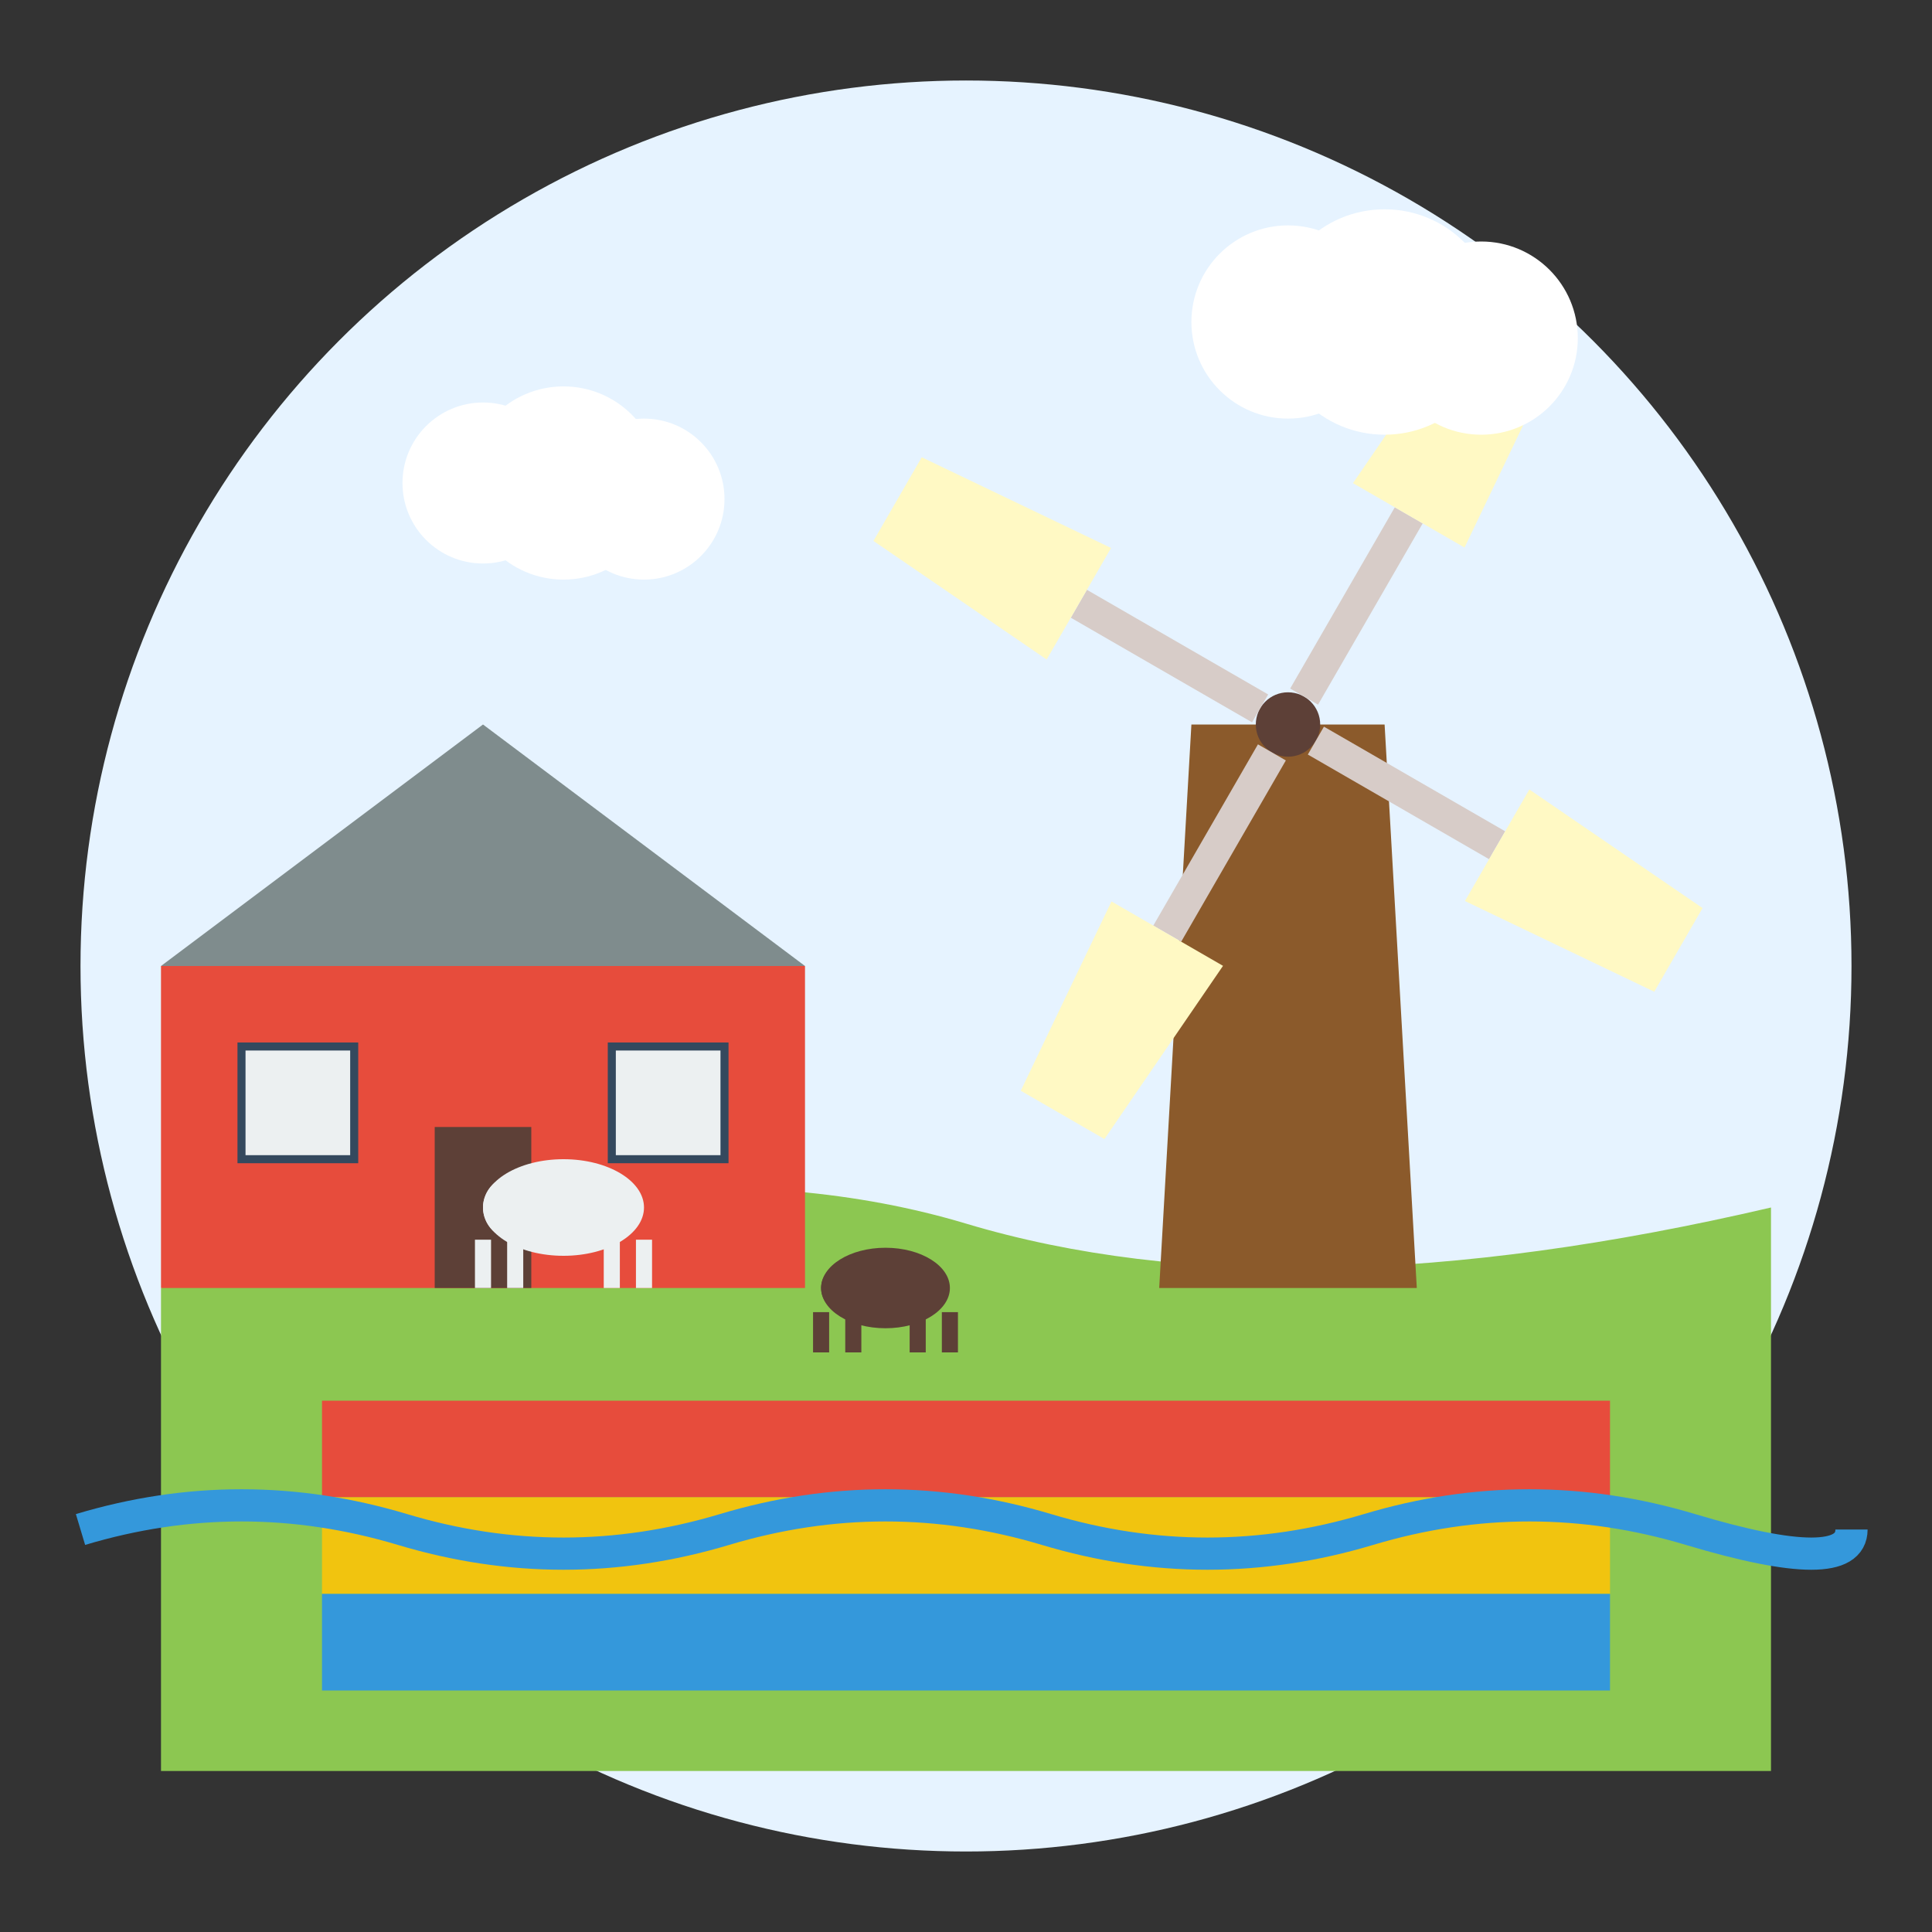
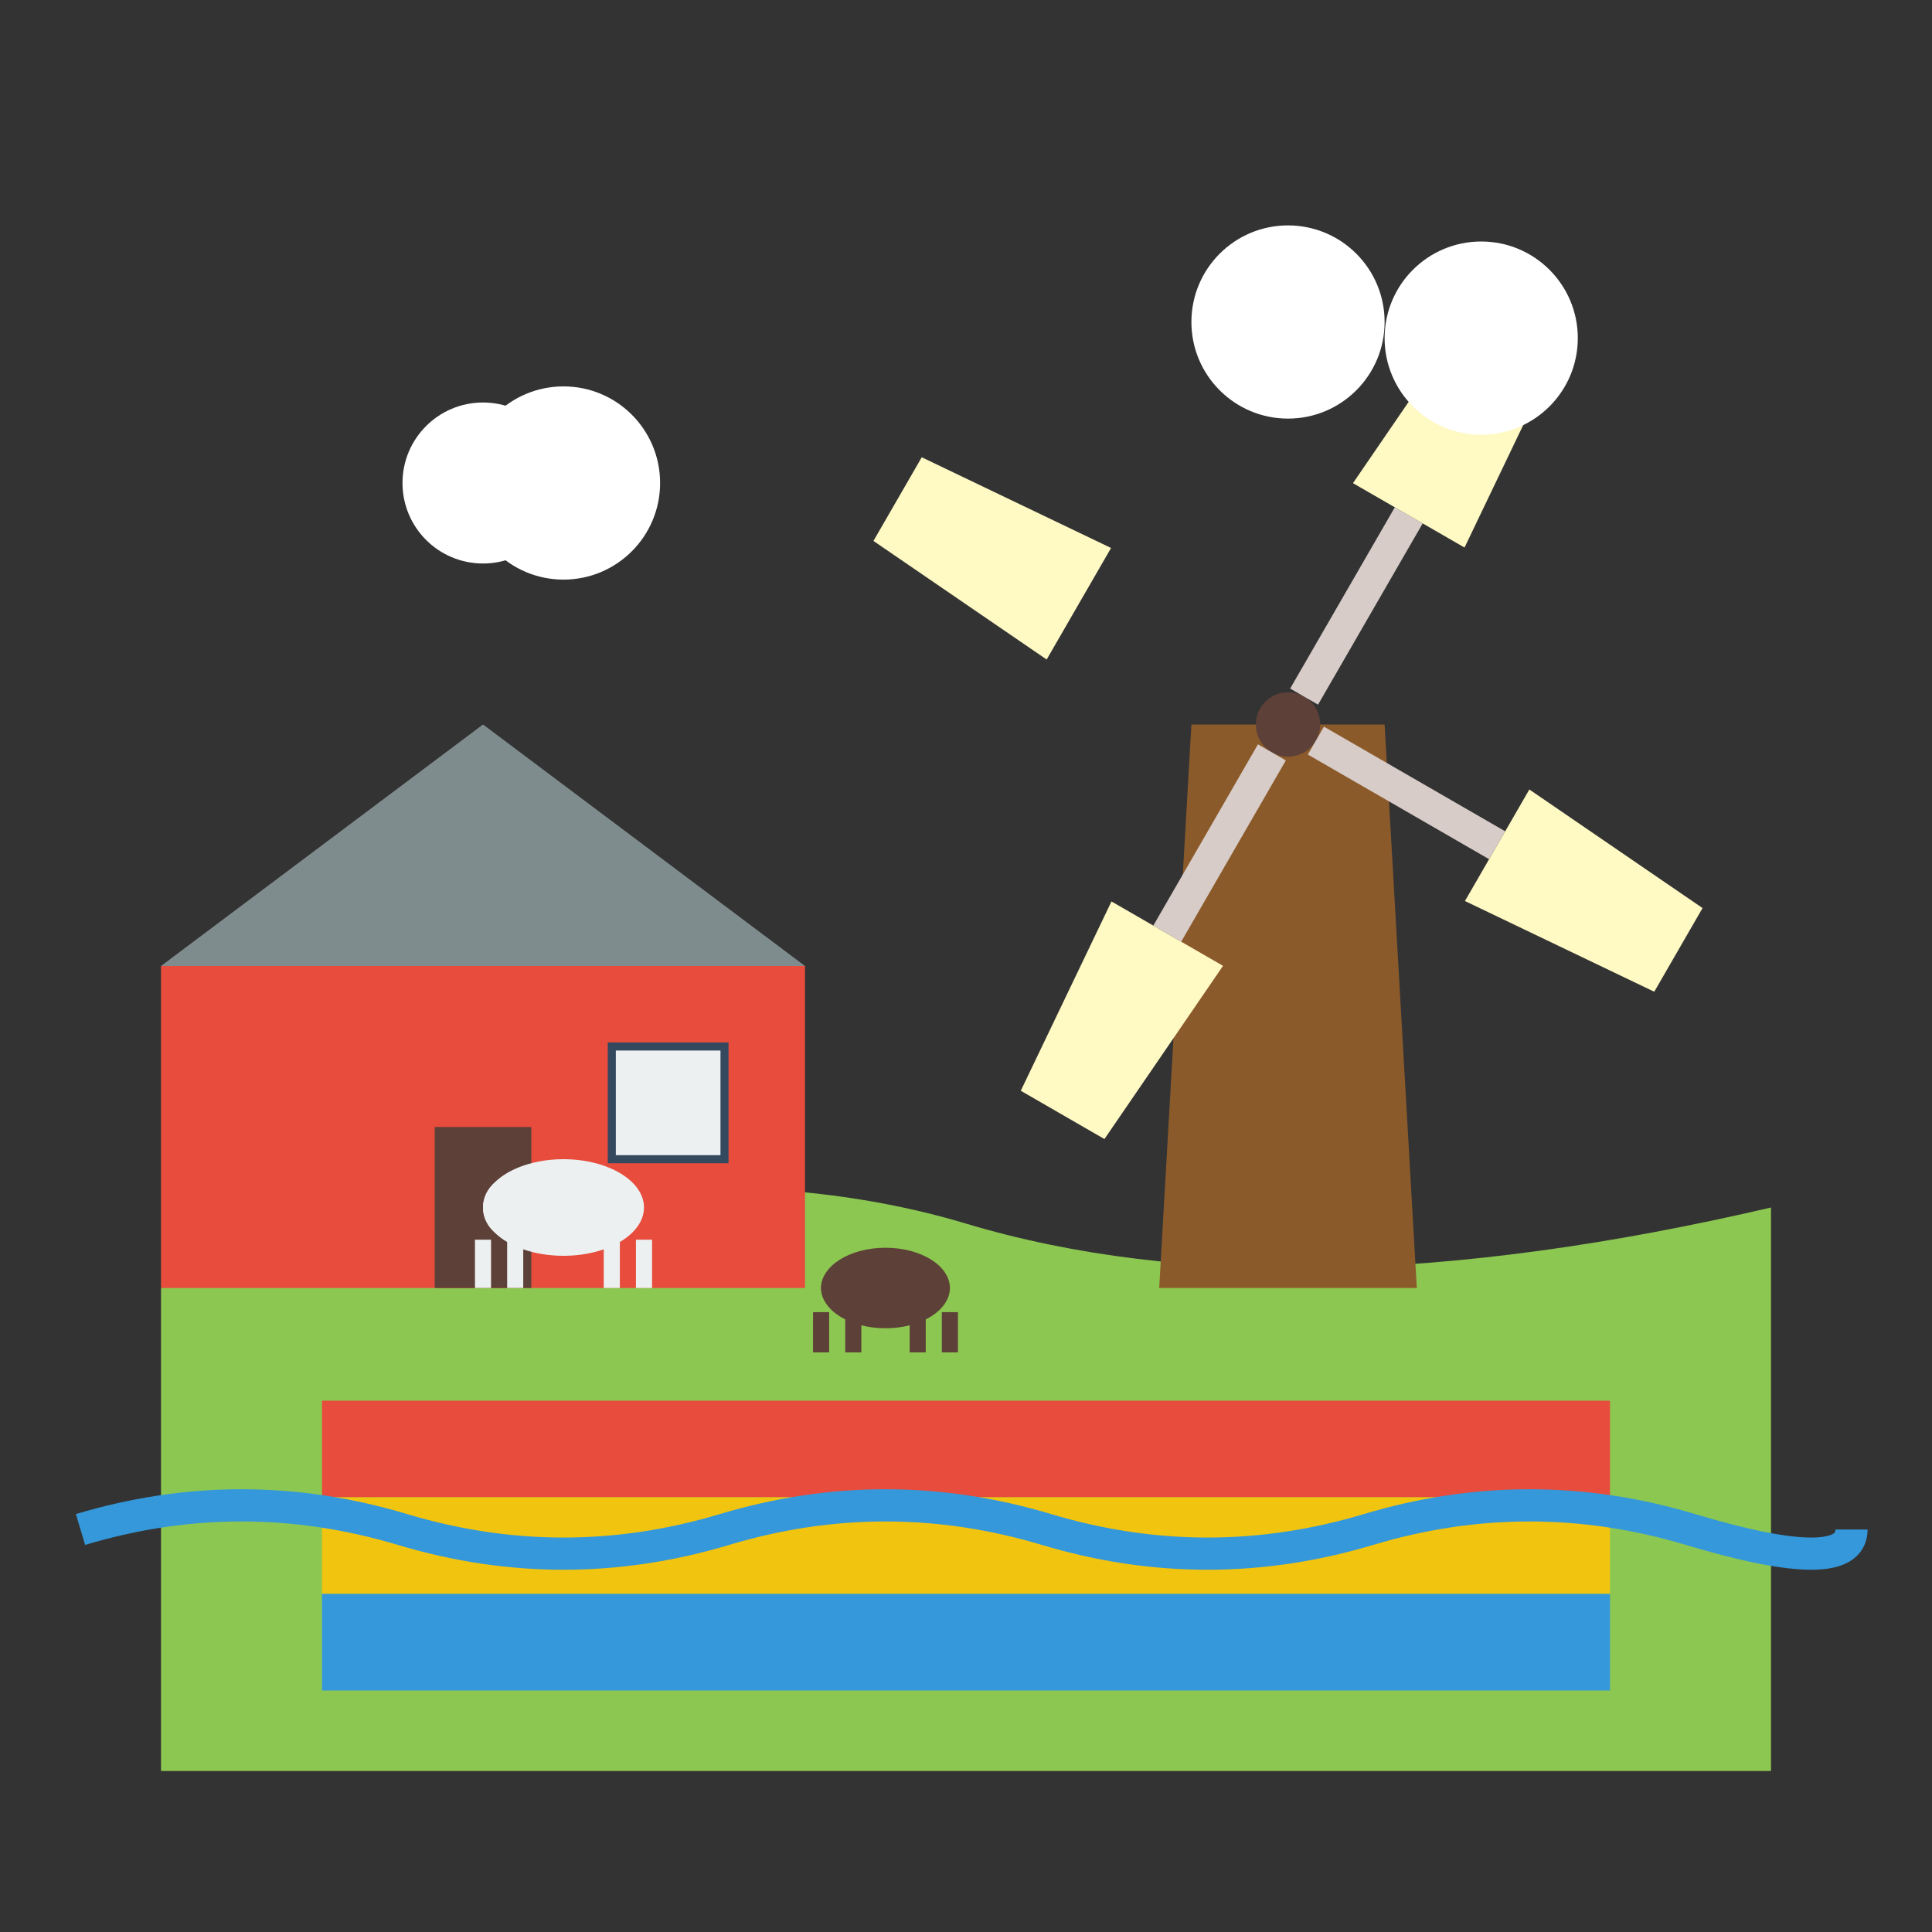
<svg xmlns="http://www.w3.org/2000/svg" viewBox="0 0 120 120" width="120" height="120">
  <rect x="0" y="0" width="120" height="120" fill="#333333" stroke="none" />
-   <circle cx="60" cy="60" r="55" fill="#e6f3ff" />
-   <path d="M10,80 Q40,70 60,76 Q80,82 110,75 L110,110 L10,110 Z" fill="#8cc751" />
+   <path d="M10,80 Q40,70 60,76 Q80,82 110,75 L110,110 L10,110 " fill="#8cc751" />
  <g transform="translate(80, 60)">
    <polygon points="-8,20 8,20 6,-15 -6,-15" fill="#8b5a2b" />
    <g transform="translate(0, -15)">
      <circle cx="0" cy="0" r="2" fill="#5d4037" />
      <g transform="rotate(30)">
        <rect x="-1" y="-15" width="2" height="13" fill="#d7ccc8" />
        <polygon points="-4,-15 4,-15 3,-28 -3,-28" fill="#fff9c4" />
      </g>
      <g transform="rotate(120)">
        <rect x="-1" y="-15" width="2" height="13" fill="#d7ccc8" />
        <polygon points="-4,-15 4,-15 3,-28 -3,-28" fill="#fff9c4" />
      </g>
      <g transform="rotate(210)">
        <rect x="-1" y="-15" width="2" height="13" fill="#d7ccc8" />
        <polygon points="-4,-15 4,-15 3,-28 -3,-28" fill="#fff9c4" />
      </g>
      <g transform="rotate(300)">
-         <rect x="-1" y="-15" width="2" height="13" fill="#d7ccc8" />
        <polygon points="-4,-15 4,-15 3,-28 -3,-28" fill="#fff9c4" />
      </g>
    </g>
  </g>
  <g transform="translate(30, 70)">
    <rect x="-20" y="-10" width="40" height="20" fill="#e74c3c" />
    <polygon points="-20,-10 20,-10 0,-25" fill="#7f8c8d" />
-     <rect x="-15" y="-5" width="7" height="7" fill="#ecf0f1" stroke="#34495e" stroke-width="0.5" />
    <rect x="8" y="-5" width="7" height="7" fill="#ecf0f1" stroke="#34495e" stroke-width="0.5" />
    <rect x="-3" y="0" width="6" height="10" fill="#5d4037" />
  </g>
  <g transform="translate(60, 90)">
    <rect x="-40" y="-3" width="80" height="6" fill="#e74c3c" />
    <rect x="-40" y="3" width="80" height="6" fill="#f1c40f" />
    <rect x="-40" y="9" width="80" height="6" fill="#3498db" />
  </g>
  <g transform="translate(35, 75)">
    <ellipse cx="0" cy="0" rx="5" ry="3" fill="#ecf0f1" />
    <ellipse cx="-3" cy="0" rx="2" ry="2" fill="#ecf0f1" />
    <line x1="-5" y1="2" x2="-5" y2="5" stroke="#ecf0f1" stroke-width="1" />
    <line x1="-3" y1="2" x2="-3" y2="5" stroke="#ecf0f1" stroke-width="1" />
    <line x1="3" y1="2" x2="3" y2="5" stroke="#ecf0f1" stroke-width="1" />
    <line x1="5" y1="2" x2="5" y2="5" stroke="#ecf0f1" stroke-width="1" />
  </g>
  <g transform="translate(55, 80)">
    <ellipse cx="0" cy="0" rx="4" ry="2.5" fill="#5d4037" />
    <ellipse cx="-2.5" cy="0" rx="1.5" ry="1.5" fill="#5d4037" />
    <line x1="-4" y1="1.5" x2="-4" y2="4" stroke="#5d4037" stroke-width="1" />
    <line x1="-2" y1="1.5" x2="-2" y2="4" stroke="#5d4037" stroke-width="1" />
    <line x1="2" y1="1.5" x2="2" y2="4" stroke="#5d4037" stroke-width="1" />
    <line x1="4" y1="1.5" x2="4" y2="4" stroke="#5d4037" stroke-width="1" />
  </g>
  <path d="M5,95 Q15,92 25,95 Q35,98 45,95 Q55,92 65,95 Q75,98 85,95 Q95,92 105,95 Q115,98 115,95" fill="none" stroke="#3498db" stroke-width="2" />
  <g transform="translate(30, 30)">
    <circle cx="0" cy="0" r="5" fill="#ffffff" />
    <circle cx="5" cy="0" r="6" fill="#ffffff" />
-     <circle cx="10" cy="1" r="5" fill="#ffffff" />
  </g>
  <g transform="translate(80, 20)">
    <circle cx="0" cy="0" r="6" fill="#ffffff" />
-     <circle cx="6" cy="0" r="7" fill="#ffffff" />
    <circle cx="12" cy="1" r="6" fill="#ffffff" />
  </g>
</svg>